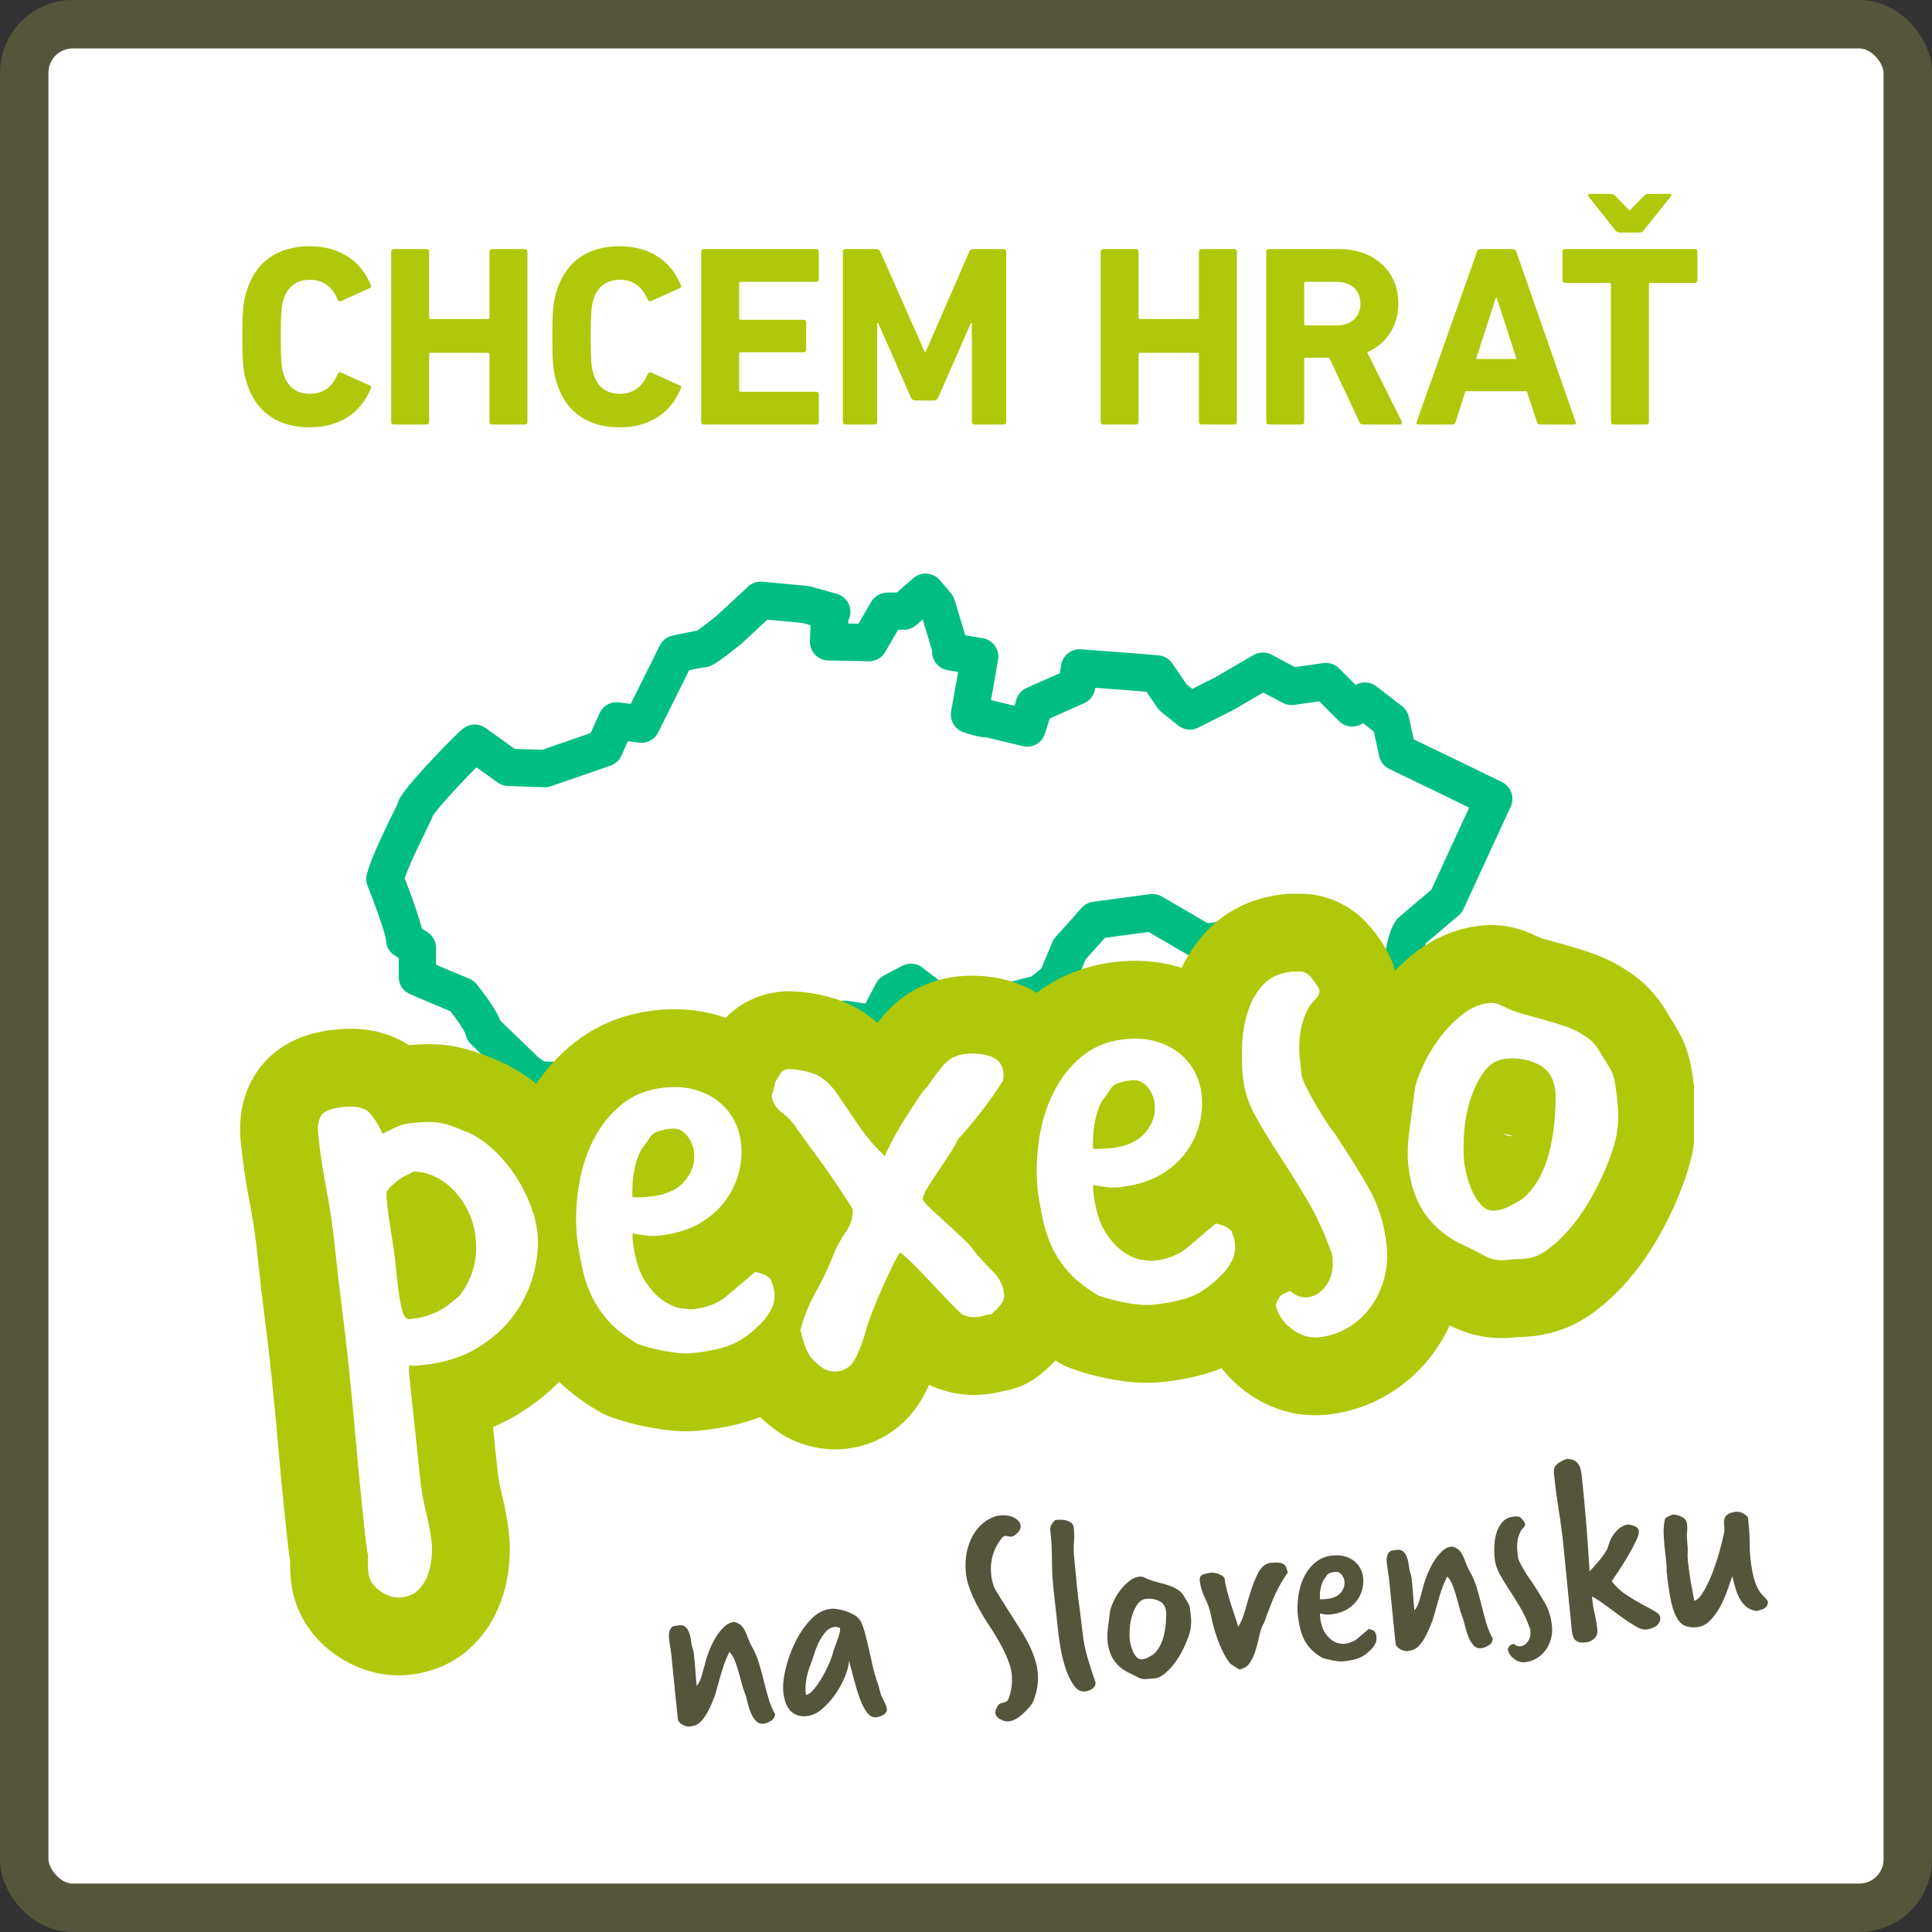
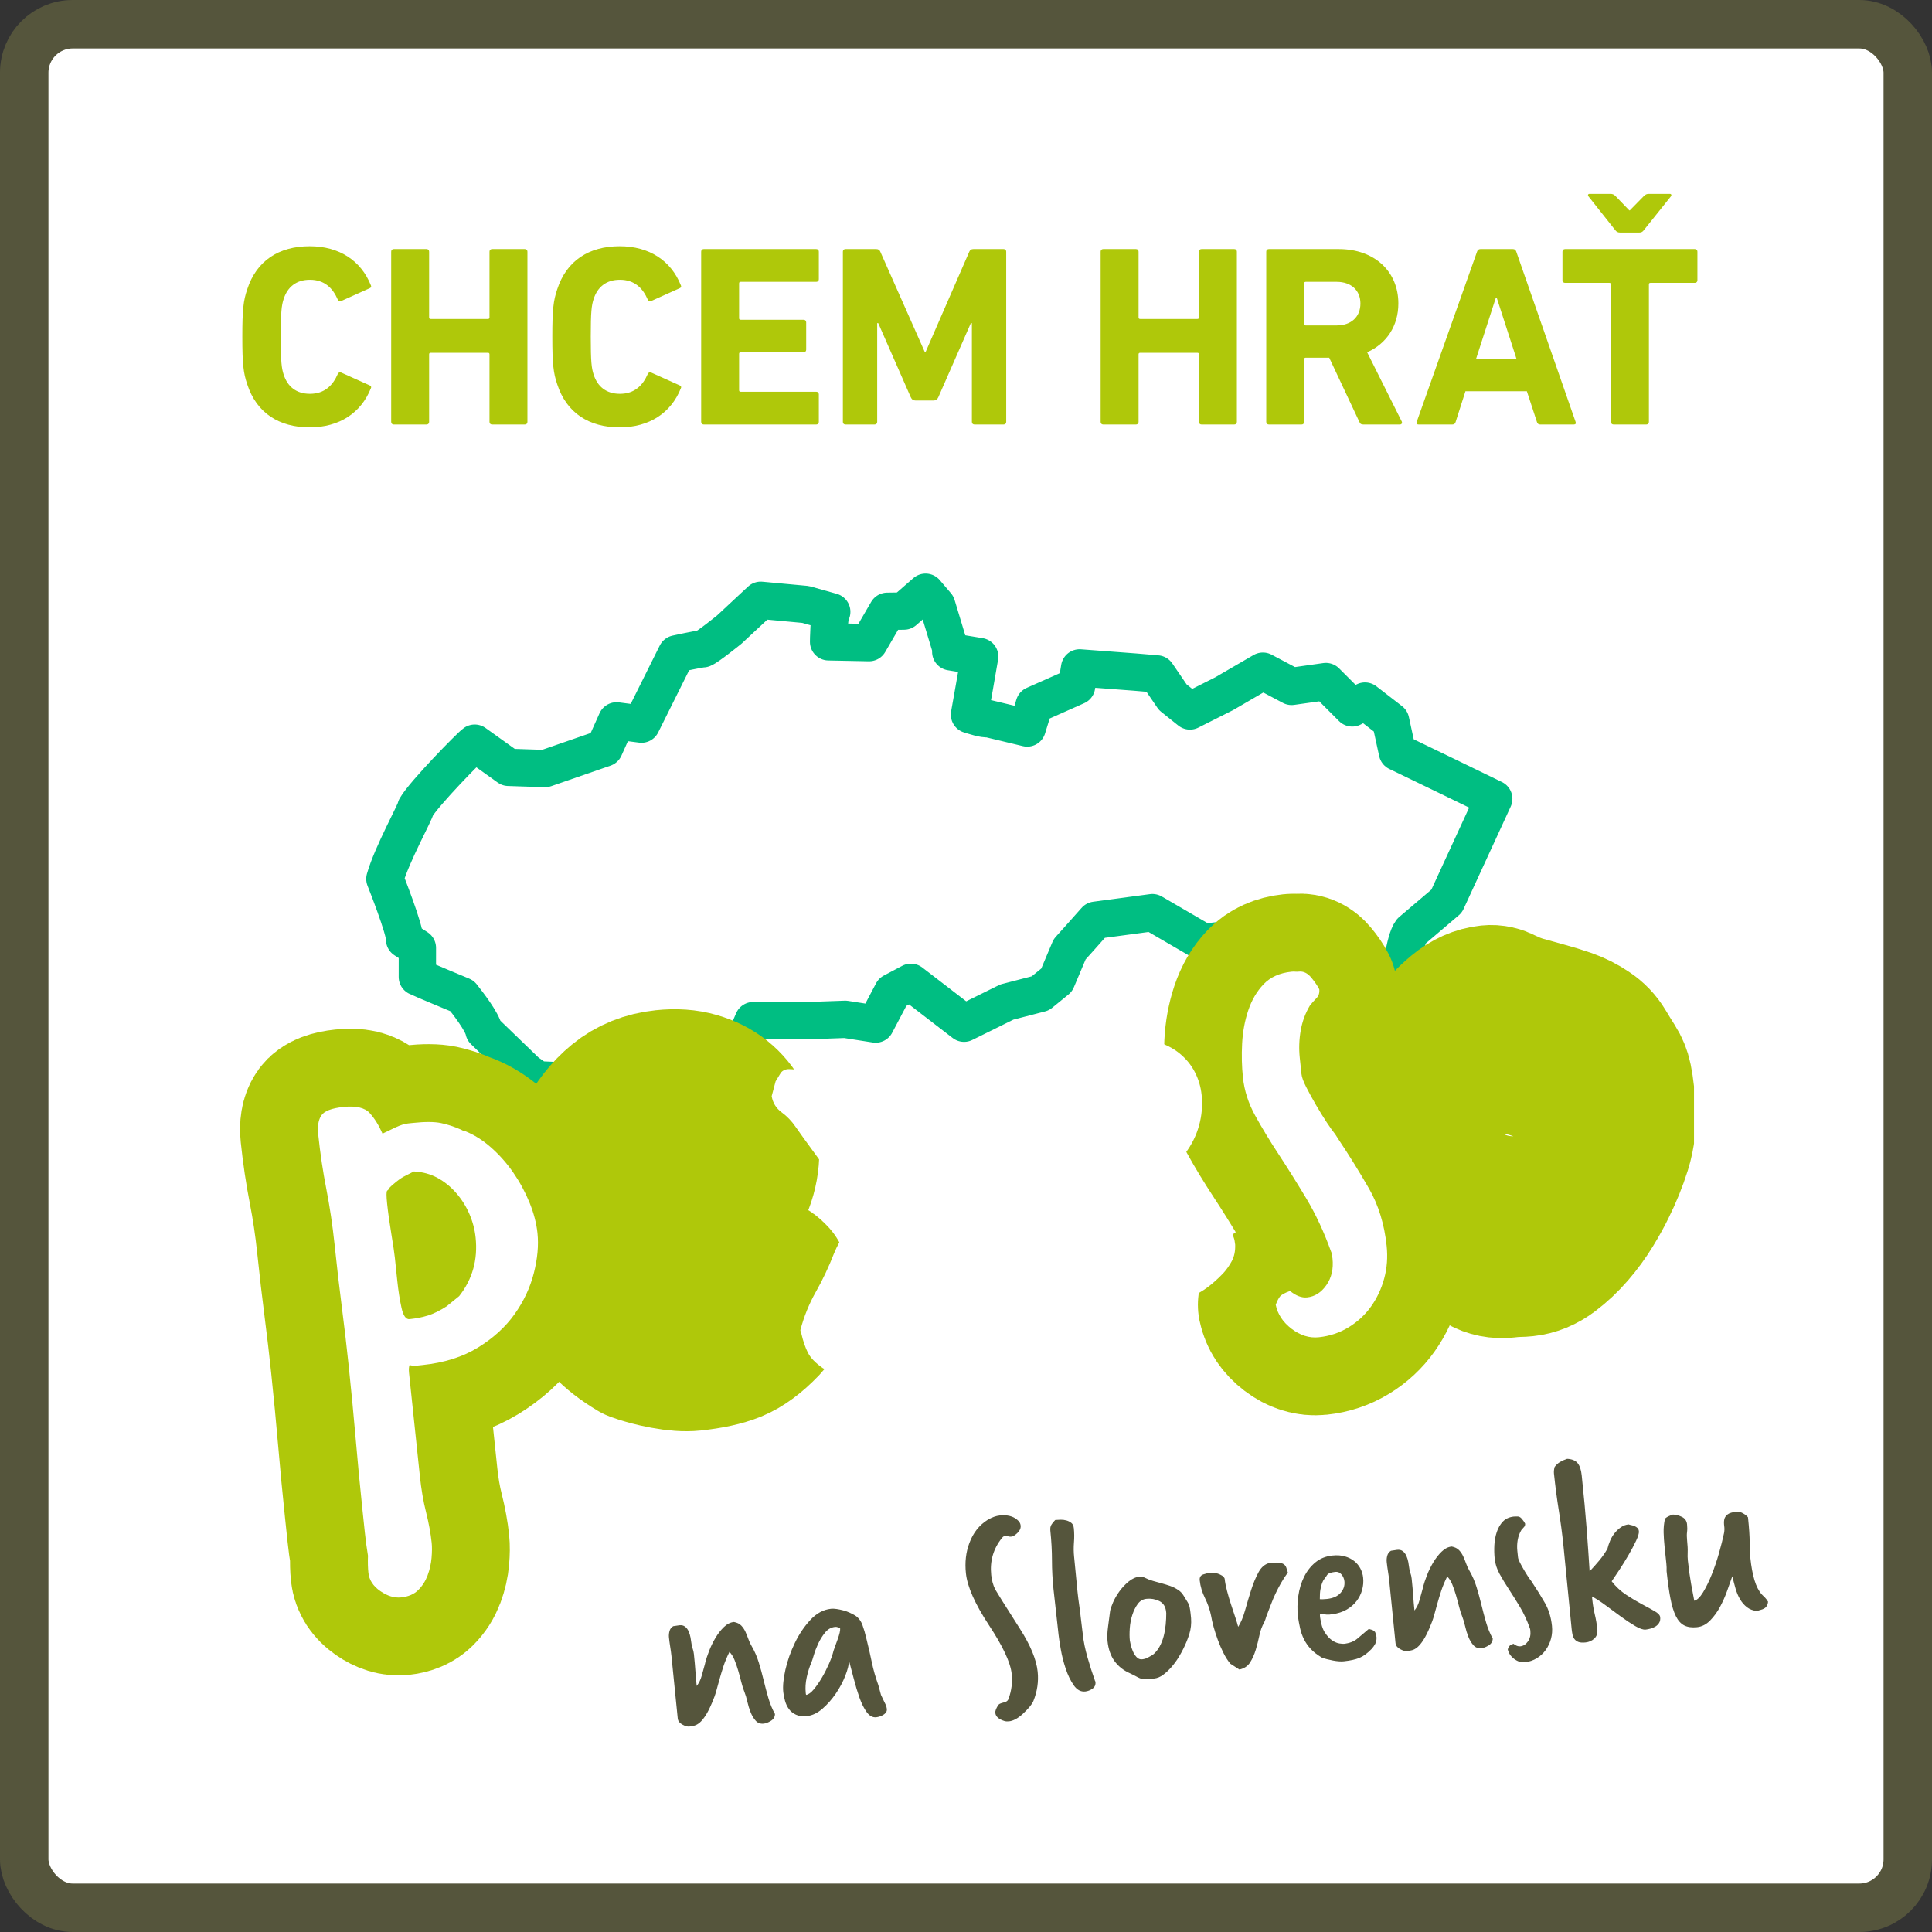
<svg xmlns="http://www.w3.org/2000/svg" id="Vrstva_1" viewBox="0 0 478.547 478.547">
  <rect x="0" y="0" width="478.547" height="478.547" fill="#333333" stroke="none" />
  <defs>
    <style>.cls-1,.cls-2,.cls-3,.cls-4{fill:none;}.cls-2{stroke:#afc80a;stroke-width:38.562px;}.cls-2,.cls-4{stroke-linejoin:round;}.cls-3{stroke:#55553c;stroke-width:12px;}.cls-5{fill:#afc80a;}.cls-6{fill:#fff;}.cls-4{stroke:#00be82;stroke-linecap:round;stroke-width:9.245px;}.cls-7{fill:#55553c;}.cls-8{clip-path:url(#clippath);}</style>
    <clipPath id="clippath">
      <rect class="cls-1" x="58.948" y="141.296" width="360.65" height="274.601" />
    </clipPath>
  </defs>
  <rect class="cls-6" x="6" y="6" width="466.547" height="466.547" rx="12" ry="12" />
  <rect class="cls-3" x="6" y="6" width="466.547" height="466.547" rx="12" ry="12" />
  <path class="cls-5" d="M407.786,105.152c.383,0,.639-.256.639-.639v-34.065c0-.255.128-.383.384-.383h10.992c.384,0,.639-.256.639-.639v-7.094c0-.384-.255-.639-.639-.639h-32.147c-.384,0-.639.255-.639.639v7.094c0,.383.255.639.639.639h10.993c.255,0,.383.128.383.383v34.065c0,.383.256.639.639.639h8.117ZM406.06,57.602c.512,0,.831-.191,1.151-.639l6.647-8.308c.255-.32.127-.639-.256-.639h-5.113c-.639,0-.895.127-1.406.639l-3.387,3.451h-.128l-3.324-3.451c-.511-.512-.766-.639-1.406-.639h-5.113c-.383,0-.511.319-.255.639l6.583,8.308c.319.448.703.639,1.214.639h4.793ZM365.605,88.919l4.921-15.211h.192l4.921,15.211h-10.034ZM350.905,104.513c-.128.383,0,.639.448.639h8.372c.447,0,.703-.192.831-.639l2.428-7.605h15.211l2.493,7.605c.128.447.383.639.831.639h8.308c.447,0,.575-.256.447-.639l-14.699-42.181c-.128-.384-.384-.639-.831-.639h-8.053c-.447,0-.703.255-.831.639l-14.955,42.181ZM331.093,80.61h-7.669c-.256,0-.383-.128-.383-.383v-10.034c0-.256.127-.384.383-.384h7.669c3.579,0,5.88,2.109,5.88,5.369,0,3.323-2.301,5.432-5.88,5.432M346.751,105.152c.448,0,.64-.383.448-.767l-8.564-17.128c4.793-2.109,7.733-6.519,7.733-12.079,0-7.925-5.88-13.485-14.764-13.485h-17.319c-.384,0-.64.255-.64.639v42.181c0,.383.256.639.64.639h8.116c.384,0,.64-.256.64-.639v-15.53c0-.256.127-.384.383-.384h5.816l7.477,15.914c.192.447.384.639.959.639h9.075ZM272.622,104.513c0,.383.255.639.639.639h8.116c.384,0,.64-.256.64-.639v-16.745c0-.255.127-.383.383-.383h14.188c.256,0,.384.128.384.383v16.745c0,.383.255.639.639.639h8.117c.383,0,.639-.256.639-.639v-42.181c0-.384-.256-.639-.639-.639h-8.117c-.384,0-.639.255-.639.639v16.297c0,.256-.128.383-.384.383h-14.188c-.256,0-.383-.127-.383-.383v-16.297c0-.384-.256-.639-.64-.639h-8.116c-.384,0-.639.255-.639.639v42.181ZM208.776,104.513c0,.383.256.639.639.639h7.222c.383,0,.639-.256.639-.639v-24.478h.256l8.053,18.343c.255.575.639.83,1.214.83h4.41c.575,0,.958-.255,1.214-.83l8.053-18.343h.255v24.478c0,.383.256.639.64.639h7.222c.383,0,.639-.256.639-.639v-42.181c0-.384-.256-.639-.639-.639h-7.478c-.511,0-.831.191-1.023.639l-10.801,24.797h-.255l-10.993-24.797c-.192-.448-.511-.639-1.023-.639h-7.605c-.383,0-.639.255-.639.639v42.181ZM173.677,104.513c0,.383.255.639.639.639h27.865c.384,0,.639-.256.639-.639v-6.838c0-.384-.255-.64-.639-.64h-18.726c-.256,0-.383-.127-.383-.383v-9.012c0-.255.127-.383.383-.383h15.594c.384,0,.64-.256.64-.639v-6.775c0-.383-.256-.639-.64-.639h-15.594c-.256,0-.383-.128-.383-.383v-8.628c0-.256.127-.384.383-.384h18.726c.384,0,.639-.255.639-.639v-6.838c0-.384-.255-.639-.639-.639h-27.865c-.384,0-.639.255-.639.639v42.181ZM138.021,95.182c2.301,7.094,7.861,10.673,15.466,10.673,7.35,0,12.719-3.579,15.147-9.65.192-.32.064-.64-.319-.767l-6.967-3.132c-.383-.192-.703-.064-.894.32-1.215,2.812-3.26,4.921-6.903,4.921-3.387,0-5.56-1.79-6.519-4.794-.511-1.597-.703-3.131-.703-9.331,0-6.199.192-7.733.703-9.331.959-3.004,3.132-4.793,6.519-4.793,3.643,0,5.688,2.109,6.903,4.921.191.384.511.511.894.32l6.967-3.132c.383-.128.511-.447.319-.767-2.428-6.071-7.797-9.65-15.147-9.65-7.605,0-13.165,3.579-15.466,10.673-.959,2.812-1.214,5.049-1.214,11.759,0,6.711.255,8.948,1.214,11.76M96.895,104.513c0,.383.255.639.639.639h8.117c.383,0,.639-.256.639-.639v-16.745c0-.255.128-.383.383-.383h14.189c.255,0,.383.128.383.383v16.745c0,.383.256.639.639.639h8.117c.383,0,.639-.256.639-.639v-42.181c0-.384-.256-.639-.639-.639h-8.117c-.383,0-.639.255-.639.639v16.297c0,.256-.128.383-.383.383h-14.189c-.255,0-.383-.127-.383-.383v-16.297c0-.384-.256-.639-.639-.639h-8.117c-.384,0-.639.255-.639.639v42.181ZM61.239,95.182c2.301,7.094,7.861,10.673,15.467,10.673,7.349,0,12.718-3.579,15.146-9.65.192-.32.064-.64-.319-.767l-6.966-3.132c-.384-.192-.703-.064-.895.32-1.214,2.812-3.26,4.921-6.903,4.921-3.387,0-5.56-1.79-6.519-4.794-.511-1.597-.703-3.131-.703-9.331,0-6.199.192-7.733.703-9.331.959-3.004,3.132-4.793,6.519-4.793,3.643,0,5.689,2.109,6.903,4.921.192.384.511.511.895.32l6.966-3.132c.383-.128.511-.447.319-.767-2.428-6.071-7.797-9.65-15.146-9.65-7.606,0-13.166,3.579-15.467,10.673-.959,2.812-1.214,5.049-1.214,11.759,0,6.711.255,8.948,1.214,11.76" />
  <g class="cls-8">
    <path class="cls-6" d="M369.989,195.164s-22.513-10.947-23.858-11.558l-1.681-7.736-6.352-4.915-3.155,1.693-6.526-6.527-8.493,1.2-7.112-3.769-9.614,5.589-8.457,4.262-4.243-3.394-3.946-5.776-5.396-.458-13.741-1.036-.747,4.518-10.496,4.66c-.414,1.425-1.288,4.291-1.739,5.706l-9.672-2.322c-.927.219-3.725-.725-4.622-.993,0,0,2.407-13.48,2.524-14.374l-7.165-1.183c.001-.013-3.479-11.515-3.479-11.515l-2.76-3.244-5.346,4.669-4.136.056c-.504.834-4.513,7.76-4.513,7.76l-10.025-.199s.055-6.696.78-7.43l-6.468-1.822-11.127-1.034-7.782,7.249s-5.345,4.337-6.524,4.763v.001c-.824-.007-6.562,1.255-6.562,1.255l-8.669,17.407-6.17-.801-3.011,6.72-14.698,5.087s-9.052-.298-9.053-.298l-8.371-5.991c-1.045.711-12.529,12.414-14.571,15.965-.048.975-5.942,11.507-7.678,17.655,0,0,5.101,12.793,4.883,15.041l3.166,2.044-.007,7.195c.888.467,11.075,4.69,11.075,4.69,1.408,1.789,5.019,6.397,5.427,8.65l10.529,10.175,2.777,1.973s12.253.496,13.518.66c-.001,0,11.448,3.258,11.448,3.258l8.172-.835,6.911.962,11.962-2.859-3.112-4.623c.119-1.1,4.49-11.227,4.49-11.227l14.132-.014,8.665-.309,7.525,1.174s4.138-7.845,4.179-7.928l4.558-2.411,13.158,10.129,10.596-5.246,8.295-2.144,4.044-3.297,3.216-7.621s5.822-6.469,6.417-7.191l14.087-1.888,12.69,7.384,8.719-1.031,1.416-2.703,8.917,1.704,4.466,3.489,3.904,11.206,5.014,2.105s7.686-2.697,9.74-3.268l4.466,1.506,1.785-1.99c.381-2.848,1.248-11.444,2.985-13.779l8.77-7.466,11.671-25.355Z" />
    <path class="cls-4" d="M369.989,197.861s-22.513-10.947-23.858-11.558l-1.681-7.736-6.352-4.915-3.155,1.693-6.526-6.527-8.493,1.2-7.112-3.769-9.614,5.589-8.457,4.262-4.243-3.394-3.946-5.776-5.396-.458-13.741-1.036-.747,4.518-10.496,4.66c-.414,1.425-1.288,4.291-1.739,5.706l-9.672-2.322c-.927.219-3.725-.725-4.622-.993,0,0,2.407-13.48,2.524-14.374l-7.165-1.183c.001-.013-3.479-11.515-3.479-11.515l-2.76-3.244-5.346,4.669-4.136.056c-.504.834-4.513,7.76-4.513,7.76l-10.025-.199s.055-6.696.78-7.43l-6.468-1.822-11.127-1.034-7.782,7.249s-5.345,4.338-6.524,4.763v.001c-.824-.007-6.562,1.255-6.562,1.255l-8.669,17.407-6.17-.801-3.011,6.72-14.698,5.087s-9.052-.298-9.053-.298l-8.371-5.991c-1.045.711-12.529,12.414-14.571,15.965-.048.975-5.942,11.507-7.678,17.655,0,0,5.101,12.793,4.883,15.041l3.166,2.044-.007,7.195c.888.467,11.075,4.69,11.075,4.69,1.408,1.789,5.019,6.397,5.427,8.65l10.529,10.175,2.777,1.973s12.253.496,13.518.66c-.001,0,11.448,3.258,11.448,3.258l8.172-.835,6.911.962,11.962-2.859-3.112-4.623c.119-1.1,4.49-11.227,4.49-11.227l14.132-.014,8.665-.309,7.525,1.174s4.138-7.845,4.179-7.928l4.558-2.411,13.158,10.129,10.596-5.245,8.295-2.145,4.044-3.297,3.216-7.621s5.822-6.469,6.417-7.191l14.087-1.888,12.69,7.384,8.719-1.031,1.416-2.703,8.917,1.704,4.466,3.489,3.904,11.206,5.014,2.105s7.686-2.697,9.74-3.268l4.466,1.506,1.785-1.99c.381-2.848,1.248-11.444,2.985-13.779l8.77-7.466,11.671-25.355Z" />
    <path class="cls-2" d="M104.005,365.663c.341,3.243.849,6.214,1.531,8.915.678,2.699,1.144,5.224,1.39,7.572.106,1.007.092,2.252-.032,3.735-.128,1.482-.455,2.932-.986,4.345-.53,1.413-1.308,2.624-2.332,3.638-1.025,1.011-2.433,1.613-4.22,1.8-1.679.177-3.403-.349-5.17-1.577-1.77-1.229-2.747-2.737-2.936-4.526-.059-.561-.099-1.206-.12-1.938-.02-.735-.016-1.499.016-2.292-.314-1.891-.569-3.786-.768-5.687-.201-1.903-.401-3.803-.6-5.704-.612-5.818-1.171-11.667-1.674-17.55-.508-5.885-1.094-12.015-1.765-18.39-.493-4.698-1.047-9.416-1.657-14.16-.613-4.741-1.217-9.966-1.816-15.67-.495-4.698-1.17-9.234-2.025-13.613-.858-4.376-1.531-8.915-2.025-13.612-.211-2.014.049-3.568.782-4.663.734-1.095,2.552-1.795,5.463-2.101,3.13-.328,5.304.18,6.521,1.52,1.214,1.344,2.27,3.043,3.165,5.096.858-.429,1.907-.935,3.148-1.518,1.238-.581,2.305-.921,3.201-1.015l1.174-.124c3.021-.318,5.339-.306,6.959.032,1.618.339,3.257.875,4.919,1.604l.538.283c.11-.012.198.007.26.057.062.052.149.069.26.057,2.242.896,4.393,2.252,6.451,4.072s3.887,3.89,5.487,6.209c1.601,2.32,2.933,4.78,3.999,7.382,1.065,2.603,1.728,5.136,1.986,7.595.317,3.021.013,6.333-.907,9.934-.923,3.604-2.518,6.995-4.783,10.173-2.269,3.18-5.288,5.928-9.057,8.245-3.771,2.321-8.341,3.761-13.71,4.324-.448.048-.952.101-1.51.159-.561.059-1.13.009-1.714-.159-.178.473-.219,1.126-.131,1.966.088.839.285,2.71.59,5.621l2.098,19.965ZM113.734,321.044c3.292-4.189,4.65-9.026,4.074-14.507-.211-2.013-.73-3.966-1.549-5.86-.821-1.891-1.907-3.616-3.258-5.17-1.35-1.555-2.898-2.804-4.635-3.754-1.74-.946-3.692-1.478-5.851-1.59l-2.091,1.068c-.648.295-1.416.801-2.302,1.514-.886.716-1.429,1.197-1.629,1.444-.101.124-.173.245-.216.361-.046.119-.173.247-.385.38-.201.249-.2,1.322,0,3.223.223,2.126.569,4.606,1.037,7.44.467,2.834.759,4.813.876,5.93l.6,5.704c.258,2.462.604,4.687,1.042,6.676.434,1.99,1.099,2.938,1.995,2.844,1.677-.176,3.199-.477,4.57-.904,1.367-.425,2.899-1.18,4.596-2.264l3.126-2.535Z" />
    <path class="cls-2" d="M142.974,307.115c-.435-4.138-.343-8.362.279-12.667.621-4.307,1.82-8.249,3.592-11.828,1.771-3.579,4.115-6.566,7.031-8.966,2.913-2.398,6.44-3.816,10.579-4.251,2.907-.305,5.501-.124,7.776.541,2.275.666,4.214,1.65,5.823,2.949,1.605,1.302,2.87,2.838,3.793,4.607.918,1.768,1.486,3.66,1.698,5.673.271,2.575.055,5.112-.642,7.616-.698,2.507-1.843,4.803-3.432,6.891-1.59,2.093-3.638,3.861-6.142,5.311-2.506,1.45-5.428,2.41-8.773,2.873-1.443.266-2.736.346-3.877.238-1.143-.105-2.466-.306-3.964-.601-.054.573-.059,1.053-.018,1.443.041.394.073.7.097.923.545,4.129,1.557,7.301,3.037,9.52,1.476,2.22,3.003,3.84,4.581,4.862,1.575,1.022,3.054,1.631,4.432,1.825,1.377.194,2.29.267,2.739.221,3.465-.365,6.264-1.448,8.391-3.258,2.129-1.806,4.492-3.806,7.09-6.004.581.168,1.223.355,1.924.562.7.21,1.371.678,2.013,1.4.181.659.35,1.179.503,1.559.152.381.271.962.353,1.743.053,1.58-.229,2.938-.843,4.076-.618,1.14-1.331,2.149-2.143,3.024-2.651,2.768-5.194,4.642-7.635,5.637-2.44.991-5.673,1.699-9.7,2.122-1.791.188-4.041.028-6.75-.478-2.713-.508-5.011-1.113-6.893-1.82-2.895-1.731-5.205-3.524-6.927-5.379-1.721-1.855-3.119-3.855-4.193-6.005-1.074-2.148-1.879-4.41-2.409-6.787-.534-2.375-.998-4.899-1.39-7.572ZM156.619,296.52c.458.066,1.166.077,2.124.032.955-.043,1.712-.096,2.273-.154,3.802-.4,6.638-1.658,8.509-3.779,1.868-2.117,2.663-4.52,2.381-7.205-.165-1.565-.766-2.973-1.801-4.221-1.038-1.248-2.338-1.791-3.903-1.626-1.119.117-2.197.345-3.236.679-1.04.338-1.792.982-2.256,1.935-.389.607-.835,1.219-1.335,1.836-.501.62-.949,1.457-1.346,2.516-.398,1.06-.743,2.369-1.029,3.925-.291,1.557-.417,3.58-.381,6.062Z" />
-     <path class="cls-2" d="M192.113,267.854c.387-.606.774-1.24,1.157-1.903.381-.66,1.019-1.04,1.916-1.134,2.037.014,4.08.363,6.133,1.052,2.05.69,3.933,2.189,5.646,4.495,1.465,2.11,2.669,3.876,3.611,5.303.941,1.429,1.842,2.749,2.707,3.956.861,1.211,1.742,2.335,2.643,3.37.898,1.038,1.979,2.167,3.24,3.391.352-.94,1.027-2.339,2.018-4.197.993-1.858,2.072-3.696,3.238-5.515,1.166-1.82,2.237-3.458,3.216-4.918.975-1.46,1.628-2.263,1.952-2.411,1.166-1.819,2.475-3.594,3.934-5.333,1.456-1.735,3.36-2.728,5.71-2.975,2.123-.223,4.155-.012,6.087.633,1.935.645,3.007,1.973,3.219,3.987.07.671.028,1.354-.124,2.049-1.742,2.786-3.613,5.442-5.609,7.968-1.998,2.53-3.857,4.732-5.581,6.609-.456,1.066-1.171,2.328-2.147,3.788-.978,1.46-1.957,2.92-2.933,4.379-.978,1.461-1.826,2.795-2.548,4-.721,1.207-1.052,2.09-.993,2.65.035.335.647,1.063,1.84,2.181,1.192,1.121,2.539,2.362,4.04,3.731,1.501,1.369,2.941,2.718,4.326,4.041,1.382,1.326,2.284,2.362,2.702,3.109,1.418,1.661,2.916,3.285,4.498,4.87,1.58,1.589,2.482,3.445,2.706,5.569.094.896-.211,1.776-.91,2.641-.701.866-1.469,1.622-2.305,2.277-.671.07-1.252.187-1.745.353-.491.163-1.017.276-1.576.335-.561.058-1.125.06-1.695.008-.573-.054-1.274-.264-2.101-.627-.742-.601-1.875-1.695-3.401-3.29-1.524-1.592-3.083-3.238-4.674-4.937-1.594-1.698-3.115-3.262-4.564-4.695-1.453-1.428-2.414-2.231-2.883-2.41-.865,1.447-1.714,3.064-2.544,4.847-.831,1.784-1.635,3.565-2.408,5.343-.775,1.777-1.472,3.491-2.089,5.138-.619,1.65-1.094,3.054-1.422,4.221-.472,1.971-1.244,4.059-2.31,6.265-1.069,2.204-2.61,3.413-4.623,3.624-1.233.13-2.449-.141-3.648-.804-1.83-1.278-3.067-2.562-3.712-3.85-.644-1.29-1.173-2.819-1.584-4.584-.024-.225-.07-.39-.137-.494-.07-.107-.114-.272-.138-.495.89-3.372,2.169-6.531,3.839-9.479,1.668-2.944,3.174-6.128,4.51-9.55.718-1.771,1.69-3.54,2.919-5.311,1.227-1.766,1.791-3.665,1.692-5.691-1.491-2.329-2.804-4.341-3.942-6.031-1.139-1.688-2.239-3.269-3.297-4.743-1.061-1.471-2.151-2.967-3.271-4.49-1.121-1.52-2.348-3.231-3.678-5.127-.936-1.37-2.077-2.552-3.425-3.541-1.349-.988-2.168-2.318-2.454-3.984l.972-3.664Z" />
-     <path class="cls-2" d="M257.064,295.124c-.435-4.137-.342-8.362.28-12.667.621-4.307,1.819-8.249,3.592-11.828,1.77-3.579,4.115-6.566,7.031-8.966,2.912-2.398,6.439-3.816,10.579-4.251,2.907-.305,5.5-.124,7.775.541,2.275.667,4.215,1.651,5.823,2.949,1.606,1.303,2.871,2.838,3.793,4.607.919,1.768,1.487,3.66,1.698,5.673.271,2.575.056,5.113-.641,7.616-.698,2.507-1.843,4.803-3.432,6.892-1.59,2.092-3.639,3.86-6.143,5.31-2.505,1.451-5.427,2.41-8.772,2.873-1.443.266-2.737.346-3.878.238-1.142-.105-2.465-.305-3.964-.601-.053.573-.058,1.053-.017,1.443.041.394.073.7.097.923.544,4.129,1.556,7.301,3.035,9.52,1.477,2.22,3.004,3.841,4.583,4.862,1.575,1.022,3.054,1.631,4.432,1.825,1.377.194,2.29.267,2.738.221,3.466-.364,6.265-1.448,8.392-3.258,2.128-1.806,4.492-3.806,7.089-6.003.582.167,1.224.354,1.925.561.7.21,1.37.677,2.013,1.4.181.659.35,1.179.503,1.559.152.382.271.963.352,1.744.054,1.579-.229,2.937-.842,4.075-.618,1.141-1.331,2.149-2.143,3.024-2.651,2.768-5.194,4.642-7.635,5.637-2.44.991-5.674,1.699-9.7,2.122-1.791.188-4.042.028-6.751-.478-2.712-.508-5.01-1.113-6.893-1.82-2.894-1.731-5.204-3.524-6.926-5.378-1.721-1.856-3.119-3.856-4.193-6.006-1.074-2.148-1.879-4.41-2.409-6.786-.534-2.376-.998-4.9-1.391-7.573ZM270.71,284.529c.457.066,1.166.077,2.123.032.955-.043,1.713-.096,2.274-.154,3.802-.4,6.637-1.658,8.509-3.779,1.868-2.117,2.662-4.52,2.38-7.205-.165-1.565-.765-2.973-1.8-4.221-1.038-1.248-2.338-1.79-3.904-1.626-1.119.117-2.197.346-3.236.68-1.039.337-1.791.981-2.255,1.934-.39.607-.835,1.219-1.335,1.836-.502.62-.949,1.457-1.346,2.516-.399,1.06-.743,2.369-1.03,3.926-.291,1.556-.416,3.579-.38,6.061Z" />
    <path class="cls-2" d="M331.533,282.207c2.683,4.017,5.202,8.078,7.558,12.183,2.352,4.107,3.813,8.844,4.377,14.213.294,2.798.093,5.478-.598,8.036-.693,2.56-1.776,4.878-3.255,6.959-1.477,2.076-3.332,3.798-5.563,5.164-2.232,1.365-4.689,2.189-7.374,2.471-2.349.247-4.601-.45-6.75-2.089-2.154-1.641-3.465-3.623-3.934-5.947.352-.945.703-1.631,1.056-2.062.349-.436,1.179-.889,2.486-1.366,1.483,1.202,2.895,1.732,4.237,1.591,1.902-.2,3.491-1.215,4.77-3.044,1.276-1.832,1.783-4.032,1.512-6.607-.094-.893-.211-1.446-.345-1.66-1.76-4.903-3.806-9.296-6.135-13.181-2.332-3.881-4.607-7.515-6.828-10.901-2.222-3.386-4.172-6.601-5.849-9.649-1.678-3.046-2.687-6.19-3.028-9.436-.282-2.684-.35-5.476-.202-8.375.146-2.9.651-5.638,1.511-8.216.86-2.577,2.131-4.747,3.812-6.508,1.681-1.759,3.974-2.792,6.884-3.098.335-.036.644-.04.931-.014.284.029.597.022.932-.013,1.116-.117,2.131.37,3.038,1.462.904,1.092,1.574,2.069,2.004,2.928.094.896-.142,1.627-.703,2.194-.562.568-1.095,1.162-1.594,1.779-1.154,1.932-1.925,4.019-2.31,6.265-.387,2.246-.461,4.488-.226,6.725l.423,4.026c.082.784.478,1.874,1.191,3.267.712,1.396,1.515,2.869,2.415,4.412.897,1.546,1.782,2.98,2.657,4.301.873,1.323,1.569,2.295,2.088,2.918l.812,1.272Z" />
    <path class="cls-2" d="M373.013,312.114c-1.903.2-3.664-.152-5.285-1.056-1.621-.903-3.325-1.771-5.107-2.601-3.915-1.736-7.061-4.233-9.439-7.49-2.378-3.254-3.832-7.4-4.361-12.434-.258-2.459-.148-5.439.333-8.941.48-3.499.904-6.737,1.269-9.717.206-1.265.808-3.054,1.81-5.365,1.001-2.31,2.317-4.595,3.945-6.86,1.628-2.263,3.534-4.3,5.718-6.115,2.184-1.812,4.506-2.849,6.968-3.107,1.007-.106,2.049.124,3.125.689,1.672.842,3.382,1.511,5.131,2.005,1.749.495,3.523.987,5.328,1.476,1.804.489,3.587,1.039,5.348,1.644,1.76.607,3.431,1.45,5.015,2.526,1.336.877,2.417,2.01,3.24,3.391.825,1.385,1.643,2.712,2.455,3.983.676,1.061,1.131,2.171,1.367,3.334.234,1.163.418,2.36.547,3.59l.335,3.187c.253,3.481-.11,6.771-1.084,9.869-.974,3.1-2.211,6.142-3.704,9.125-.744,1.549-1.742,3.35-2.995,5.404-1.255,2.056-2.69,4.015-4.301,5.88-1.615,1.866-3.34,3.489-5.172,4.869-1.835,1.381-3.757,2.177-5.771,2.388-.561.059-1.151.092-1.77.102-.621.006-1.267.048-1.938.118l-1.007.106ZM385.241,270.286c-.34-3.243-1.762-5.468-4.264-6.676-2.502-1.205-5.153-1.664-7.947-1.37-2.239.235-4.048,1.303-5.431,3.199-1.386,1.901-2.505,4.166-3.357,6.799-.855,2.635-1.383,5.405-1.586,8.31-.204,2.905-.194,5.422.029,7.546.046.447.225,1.333.534,2.658.308,1.325.763,2.692,1.365,4.097.597,1.408,1.378,2.628,2.335,3.656.955,1.032,2.104,1.475,3.446,1.334,1.231-.129,2.329-.441,3.295-.94.966-.496,2.031-1.087,3.205-1.778,1.67-1.305,3.08-2.98,4.222-5.024,1.143-2.042,2.016-4.225,2.619-6.552.605-2.325,1.028-4.745,1.272-7.259.247-2.511.361-4.898.351-7.161l-.088-.839Z" />
    <path class="cls-6" d="M104.005,365.663c.341,3.243.849,6.214,1.531,8.915.678,2.699,1.144,5.224,1.39,7.572.106,1.007.092,2.252-.032,3.735-.128,1.482-.455,2.932-.986,4.345-.53,1.413-1.308,2.624-2.332,3.638-1.025,1.011-2.433,1.613-4.22,1.8-1.679.177-3.403-.349-5.17-1.577-1.77-1.229-2.747-2.737-2.936-4.526-.059-.561-.099-1.206-.12-1.938-.02-.735-.016-1.499.016-2.292-.314-1.891-.569-3.786-.768-5.687-.201-1.903-.401-3.803-.6-5.704-.612-5.818-1.171-11.667-1.674-17.55-.508-5.885-1.094-12.015-1.765-18.39-.493-4.698-1.047-9.416-1.657-14.16-.613-4.741-1.217-9.966-1.816-15.67-.495-4.698-1.17-9.234-2.025-13.613-.858-4.376-1.531-8.915-2.025-13.612-.211-2.014.049-3.568.782-4.663.734-1.095,2.552-1.795,5.463-2.101,3.13-.328,5.304.18,6.521,1.52,1.214,1.344,2.27,3.043,3.165,5.096.858-.429,1.907-.935,3.148-1.518,1.238-.581,2.305-.921,3.201-1.015l1.174-.124c3.021-.318,5.339-.306,6.959.032,1.618.339,3.257.875,4.919,1.604l.538.283c.11-.012.198.007.26.057.062.052.149.069.26.057,2.242.896,4.393,2.252,6.451,4.072s3.887,3.89,5.487,6.209c1.601,2.32,2.933,4.78,3.999,7.382,1.065,2.603,1.728,5.136,1.986,7.595.317,3.021.013,6.333-.907,9.934-.923,3.604-2.518,6.995-4.783,10.173-2.269,3.18-5.288,5.928-9.057,8.245-3.771,2.321-8.341,3.761-13.71,4.324-.448.048-.952.101-1.51.159-.561.059-1.13.009-1.714-.159-.178.473-.219,1.126-.131,1.966.088.839.285,2.71.59,5.621l2.098,19.965ZM113.734,321.044c3.292-4.189,4.65-9.026,4.074-14.507-.211-2.013-.73-3.966-1.549-5.86-.821-1.891-1.907-3.616-3.258-5.17-1.35-1.555-2.898-2.804-4.635-3.754-1.74-.946-3.692-1.478-5.851-1.59l-2.091,1.068c-.648.295-1.416.801-2.302,1.514-.886.716-1.429,1.197-1.629,1.444-.101.124-.173.245-.216.361-.046.119-.173.247-.385.38-.201.249-.2,1.322,0,3.223.223,2.126.569,4.606,1.037,7.44.467,2.834.759,4.813.876,5.93l.6,5.704c.258,2.462.604,4.687,1.042,6.676.434,1.99,1.099,2.938,1.995,2.844,1.677-.176,3.199-.477,4.57-.904,1.367-.425,2.899-1.18,4.596-2.264l3.126-2.535Z" />
-     <path class="cls-6" d="M142.974,307.115c-.435-4.138-.343-8.362.279-12.667.621-4.307,1.82-8.249,3.592-11.828,1.771-3.579,4.115-6.566,7.031-8.966,2.913-2.398,6.44-3.816,10.579-4.251,2.907-.305,5.501-.124,7.776.541,2.275.666,4.214,1.65,5.823,2.949,1.605,1.302,2.87,2.838,3.793,4.607.918,1.768,1.486,3.66,1.698,5.673.271,2.575.055,5.112-.642,7.616-.698,2.507-1.843,4.803-3.432,6.891-1.59,2.093-3.638,3.861-6.142,5.311-2.506,1.45-5.428,2.41-8.773,2.873-1.443.266-2.736.346-3.877.238-1.143-.105-2.466-.306-3.964-.601-.054.573-.059,1.053-.018,1.443.041.394.073.7.097.923.545,4.129,1.557,7.301,3.037,9.52,1.476,2.22,3.003,3.84,4.581,4.862,1.575,1.022,3.054,1.631,4.432,1.825,1.377.194,2.29.267,2.739.221,3.465-.365,6.264-1.448,8.391-3.258,2.129-1.806,4.492-3.806,7.09-6.004.581.168,1.223.355,1.924.562.7.21,1.371.678,2.013,1.4.181.659.35,1.179.503,1.559.152.381.271.962.353,1.743.053,1.58-.229,2.938-.843,4.076-.618,1.14-1.331,2.149-2.143,3.024-2.651,2.768-5.194,4.642-7.635,5.637-2.44.991-5.673,1.699-9.7,2.122-1.791.188-4.041.028-6.75-.478-2.713-.508-5.011-1.113-6.893-1.82-2.895-1.731-5.205-3.524-6.927-5.379-1.721-1.855-3.119-3.855-4.193-6.005-1.074-2.148-1.879-4.41-2.409-6.787-.534-2.375-.998-4.899-1.39-7.572M156.619,296.52c.458.066,1.166.077,2.124.032.955-.043,1.712-.096,2.273-.154,3.802-.4,6.638-1.658,8.509-3.779,1.868-2.117,2.663-4.52,2.381-7.205-.165-1.565-.766-2.973-1.801-4.221-1.038-1.248-2.338-1.791-3.903-1.626-1.119.117-2.197.345-3.236.679-1.04.338-1.792.982-2.256,1.935-.389.607-.835,1.219-1.335,1.836-.501.62-.949,1.457-1.346,2.516-.398,1.06-.743,2.369-1.029,3.925-.291,1.557-.417,3.58-.381,6.062" />
    <path class="cls-6" d="M192.113,267.854c.387-.606.774-1.24,1.157-1.903.381-.66,1.019-1.04,1.916-1.134,2.037.014,4.08.363,6.133,1.052,2.05.69,3.933,2.189,5.646,4.495,1.465,2.11,2.669,3.876,3.611,5.303.941,1.429,1.842,2.749,2.707,3.956.861,1.211,1.742,2.335,2.643,3.37.898,1.038,1.979,2.167,3.24,3.391.352-.94,1.027-2.339,2.018-4.197.993-1.858,2.072-3.696,3.238-5.515,1.166-1.82,2.237-3.458,3.216-4.918.975-1.46,1.628-2.263,1.952-2.411,1.166-1.819,2.475-3.594,3.934-5.333,1.456-1.735,3.36-2.728,5.71-2.975,2.123-.223,4.155-.012,6.087.633,1.935.645,3.007,1.973,3.219,3.987.07.671.028,1.354-.124,2.049-1.742,2.786-3.613,5.442-5.609,7.968-1.998,2.53-3.857,4.732-5.581,6.609-.456,1.066-1.171,2.328-2.147,3.788-.978,1.46-1.957,2.92-2.933,4.379-.978,1.461-1.826,2.795-2.548,4-.721,1.207-1.052,2.09-.993,2.65.035.335.647,1.063,1.84,2.181,1.192,1.121,2.539,2.362,4.04,3.731,1.501,1.369,2.941,2.718,4.326,4.041,1.382,1.326,2.284,2.362,2.702,3.109,1.418,1.661,2.916,3.285,4.498,4.87,1.58,1.589,2.482,3.445,2.706,5.569.094.896-.211,1.776-.91,2.641-.701.866-1.469,1.622-2.305,2.277-.671.07-1.252.187-1.745.353-.491.163-1.017.276-1.576.335-.561.058-1.125.06-1.695.008-.573-.054-1.274-.264-2.101-.627-.742-.601-1.875-1.695-3.401-3.29-1.524-1.592-3.083-3.238-4.674-4.937-1.594-1.698-3.115-3.262-4.564-4.695-1.453-1.428-2.414-2.231-2.883-2.41-.865,1.447-1.714,3.064-2.544,4.847-.831,1.784-1.635,3.565-2.408,5.343-.775,1.777-1.472,3.491-2.089,5.138-.619,1.65-1.094,3.054-1.422,4.221-.472,1.971-1.244,4.059-2.31,6.265-1.069,2.204-2.61,3.413-4.623,3.624-1.233.13-2.449-.141-3.648-.804-1.83-1.278-3.067-2.562-3.712-3.85-.644-1.29-1.173-2.819-1.584-4.584-.024-.225-.07-.39-.137-.494-.07-.107-.114-.272-.138-.495.89-3.372,2.169-6.531,3.839-9.479,1.668-2.944,3.174-6.128,4.51-9.55.718-1.771,1.69-3.54,2.919-5.311,1.227-1.766,1.791-3.665,1.692-5.691-1.491-2.329-2.804-4.341-3.942-6.031-1.139-1.688-2.239-3.269-3.297-4.743-1.061-1.471-2.151-2.967-3.271-4.49-1.121-1.52-2.348-3.231-3.678-5.127-.936-1.37-2.077-2.552-3.425-3.541-1.349-.988-2.168-2.318-2.454-3.984l.972-3.664Z" />
    <path class="cls-6" d="M257.064,295.124c-.435-4.137-.342-8.362.28-12.667.621-4.307,1.819-8.249,3.592-11.828,1.77-3.579,4.115-6.566,7.031-8.966,2.912-2.398,6.439-3.816,10.579-4.251,2.907-.305,5.5-.124,7.775.541,2.275.667,4.215,1.651,5.823,2.949,1.606,1.303,2.871,2.838,3.793,4.607.919,1.768,1.487,3.66,1.698,5.673.271,2.575.056,5.113-.641,7.616-.698,2.507-1.843,4.803-3.432,6.892-1.59,2.092-3.639,3.86-6.143,5.31-2.505,1.451-5.427,2.41-8.772,2.873-1.443.266-2.737.346-3.878.238-1.142-.105-2.465-.305-3.964-.601-.053.573-.058,1.053-.017,1.443.041.394.073.7.097.923.544,4.129,1.556,7.301,3.035,9.52,1.477,2.22,3.004,3.841,4.583,4.862,1.575,1.022,3.054,1.631,4.432,1.825,1.377.194,2.29.267,2.738.221,3.466-.364,6.265-1.448,8.392-3.258,2.128-1.806,4.492-3.806,7.089-6.003.582.167,1.224.354,1.925.561.7.21,1.37.677,2.013,1.4.181.659.35,1.179.503,1.559.152.382.271.963.352,1.744.054,1.579-.229,2.937-.842,4.075-.618,1.141-1.331,2.149-2.143,3.024-2.651,2.768-5.194,4.642-7.635,5.637-2.44.991-5.674,1.699-9.7,2.122-1.791.188-4.042.028-6.751-.478-2.712-.508-5.01-1.113-6.893-1.82-2.894-1.731-5.204-3.524-6.926-5.378-1.721-1.856-3.119-3.856-4.193-6.006-1.074-2.148-1.879-4.41-2.409-6.786-.534-2.376-.998-4.9-1.391-7.573M270.71,284.529c.457.066,1.166.077,2.123.032.955-.043,1.713-.096,2.274-.154,3.802-.4,6.637-1.658,8.509-3.779,1.868-2.117,2.662-4.52,2.38-7.205-.165-1.565-.765-2.973-1.8-4.221-1.038-1.248-2.338-1.79-3.904-1.626-1.119.117-2.197.346-3.236.68-1.039.337-1.791.981-2.255,1.934-.39.607-.835,1.219-1.335,1.836-.502.62-.949,1.457-1.346,2.516-.399,1.06-.743,2.369-1.03,3.926-.291,1.556-.416,3.579-.38,6.061" />
    <path class="cls-6" d="M331.533,282.207c2.683,4.017,5.202,8.078,7.558,12.183,2.352,4.107,3.813,8.844,4.377,14.213.294,2.798.093,5.478-.598,8.036-.693,2.56-1.776,4.878-3.255,6.959-1.477,2.076-3.332,3.798-5.563,5.164-2.232,1.365-4.689,2.189-7.374,2.471-2.349.247-4.601-.45-6.75-2.089-2.154-1.641-3.465-3.623-3.934-5.947.352-.945.703-1.631,1.056-2.062.349-.436,1.179-.889,2.486-1.366,1.483,1.202,2.895,1.732,4.237,1.591,1.902-.2,3.491-1.215,4.77-3.044,1.276-1.832,1.783-4.032,1.512-6.607-.094-.893-.211-1.446-.345-1.66-1.76-4.903-3.806-9.296-6.135-13.181-2.332-3.881-4.607-7.515-6.828-10.901-2.222-3.386-4.172-6.601-5.849-9.649-1.678-3.046-2.687-6.19-3.028-9.436-.282-2.684-.35-5.476-.202-8.375.146-2.9.651-5.638,1.511-8.216.86-2.577,2.131-4.747,3.812-6.508,1.681-1.759,3.974-2.792,6.884-3.098.335-.036.644-.04.931-.014.284.029.597.022.932-.013,1.116-.117,2.131.37,3.038,1.462.904,1.092,1.574,2.069,2.004,2.928.094.896-.142,1.627-.703,2.194-.562.568-1.095,1.162-1.594,1.779-1.154,1.932-1.925,4.019-2.31,6.265-.387,2.246-.461,4.488-.226,6.725l.423,4.026c.082.784.478,1.874,1.191,3.267.712,1.396,1.515,2.869,2.415,4.412.897,1.546,1.782,2.98,2.657,4.301.873,1.323,1.569,2.295,2.088,2.918l.812,1.272Z" />
-     <path class="cls-6" d="M373.013,312.114c-1.903.2-3.664-.152-5.285-1.056-1.621-.903-3.325-1.771-5.107-2.601-3.915-1.736-7.061-4.233-9.439-7.49-2.378-3.254-3.832-7.4-4.361-12.434-.258-2.459-.148-5.439.333-8.941.48-3.499.904-6.737,1.269-9.717.206-1.265.808-3.054,1.81-5.365,1.001-2.31,2.317-4.595,3.945-6.86,1.628-2.263,3.534-4.3,5.718-6.115,2.184-1.812,4.506-2.849,6.968-3.107,1.007-.106,2.049.124,3.125.689,1.672.842,3.382,1.511,5.131,2.005,1.749.495,3.523.987,5.328,1.476,1.804.489,3.587,1.039,5.348,1.644,1.76.607,3.431,1.45,5.015,2.526,1.336.877,2.417,2.01,3.24,3.391.825,1.385,1.643,2.712,2.455,3.983.676,1.061,1.131,2.171,1.367,3.334.234,1.163.418,2.36.547,3.59l.335,3.187c.253,3.481-.11,6.771-1.084,9.869-.974,3.1-2.211,6.142-3.704,9.125-.744,1.549-1.742,3.35-2.995,5.404-1.255,2.056-2.69,4.015-4.301,5.88-1.615,1.866-3.34,3.489-5.172,4.869-1.835,1.381-3.757,2.177-5.771,2.388-.561.059-1.151.092-1.77.102-.621.006-1.267.048-1.938.118l-1.007.106ZM385.241,270.286c-.34-3.243-1.762-5.468-4.264-6.676-2.502-1.205-5.153-1.664-7.947-1.37-2.239.235-4.048,1.303-5.431,3.199-1.386,1.901-2.505,4.166-3.357,6.799-.855,2.635-1.383,5.405-1.586,8.31-.204,2.905-.194,5.422.029,7.546.046.447.225,1.333.534,2.658.308,1.325.763,2.692,1.365,4.097.597,1.408,1.378,2.628,2.335,3.656.955,1.032,2.104,1.475,3.446,1.334,1.231-.129,2.329-.441,3.295-.94.966-.496,2.031-1.087,3.205-1.778,1.67-1.305,3.08-2.98,4.222-5.024,1.143-2.042,2.016-4.225,2.619-6.552.605-2.325,1.028-4.745,1.272-7.259.247-2.511.361-4.898.351-7.161l-.088-.839Z" />
  </g>
  <path class="cls-7" d="M412.55,385.412c.066.625.131,1.248.197,1.872.065.625.086,1.253.063,1.886.281,2.674.595,4.917.944,6.728.347,1.812.793,3.274,1.339,4.388.545,1.115,1.235,1.886,2.069,2.317.833.43,1.896.578,3.19.442,1.203-.126,2.282-.679,3.239-1.658.955-.979,1.773-2.101,2.451-3.367.678-1.265,1.253-2.553,1.723-3.865.471-1.311.844-2.364,1.121-3.16l.211-.563c.247,1.056.511,2.076.795,3.06.283.984.658,1.869,1.124,2.653.465.786,1.03,1.436,1.692,1.952.663.516,1.496.834,2.5.954.302-.122.607-.222.915-.299.307-.077.589-.186.845-.326.255-.139.471-.342.645-.608.175-.266.283-.627.326-1.082-.221-.383-.458-.706-.711-.973-.254-.266-.53-.541-.83-.826-.767-.865-1.376-2.052-1.827-3.559-.452-1.507-.79-3.331-1.015-5.47-.112-1.07-.169-2.358-.17-3.869-.001-1.509-.139-3.578-.416-6.209-.261-.332-.654-.651-1.182-.957-.528-.304-.97-.439-1.326-.401-.045.005-.091-.001-.137-.02-.048-.017-.094-.024-.138-.019-1.114.117-1.889.357-2.324.718-.435.361-.695.782-.779,1.264-.085.482-.086,1.013-.002,1.589.082.578.065,1.166-.052,1.763-.301,1.429-.714,3.072-1.239,4.929-.526,1.859-1.129,3.634-1.806,5.327-.679,1.694-1.392,3.155-2.142,4.383-.75,1.227-1.477,1.924-2.18,2.088-.188-.927-.443-2.286-.766-4.077-.324-1.791-.598-3.756-.823-5.896-.065-.623-.08-1.298-.044-2.023.036-.724-.013-1.733-.149-3.026-.079-.757-.081-1.421-.006-1.993.075-.571.075-1.213,0-1.927-.089-.846-.514-1.455-1.273-1.826-.761-.37-1.502-.563-2.224-.578-.219.069-.403.134-.554.194-.152.061-.292.121-.421.179-.258.118-.481.243-.67.375-.189.133-.302.246-.336.339-.245,1.108-.353,2.224-.325,3.347.028,1.124.106,2.287.232,3.49l.246,2.34ZM394.327,395.439c1.001.526,2.137,1.262,3.409,2.21,1.271.948,2.529,1.875,3.773,2.78,1.245.907,2.418,1.684,3.524,2.334,1.104.65,1.968.942,2.593.876.311-.032.687-.106,1.126-.219.438-.114.849-.282,1.232-.501.382-.221.699-.525.952-.912.251-.386.347-.87.286-1.449-.051-.49-.508-.983-1.372-1.478-.863-.495-1.915-1.072-3.156-1.73s-2.539-1.434-3.894-2.329c-1.356-.893-2.555-2.006-3.596-3.339.508-.73,1.152-1.687,1.929-2.873.776-1.185,1.527-2.402,2.252-3.65s1.345-2.417,1.862-3.508c.516-1.09.749-1.881.697-2.372-.037-.356-.156-.625-.355-.807-.2-.182-.418-.328-.654-.438-.238-.111-.505-.194-.804-.254-.3-.058-.543-.122-.73-.194-.714.075-1.353.312-1.92.709-.567.398-1.08.88-1.538,1.446-.459.567-.833,1.192-1.121,1.875-.289.685-.512,1.35-.669,1.997-.57,1.006-1.245,1.979-2.025,2.917-.78.938-1.577,1.833-2.388,2.684-.194-3.133-.435-6.601-.721-10.401-.288-3.8-.7-8.263-1.239-13.389-.145-1.381-.488-2.393-1.028-3.035-.541-.641-1.4-.99-2.578-1.047-.61.199-1.181.451-1.712.754-.532.304-.995.725-1.388,1.262-.163.603-.217,1.149-.166,1.639.338,3.209.735,6.243,1.194,9.102.457,2.858.841,5.758,1.151,8.7.164,1.56.325,3.21.486,4.95.16,1.741.336,3.514.525,5.319.19,1.805.367,3.601.532,5.385.165,1.786.333,3.481.501,5.085.052.491.122.944.211,1.364.088.418.251.784.487,1.097.236.314.565.549.987.708.422.158,1.012.198,1.77.118.846-.089,1.567-.413,2.162-.971.594-.559.841-1.328.738-2.308-.131-1.247-.337-2.454-.617-3.619-.281-1.164-.484-2.349-.61-3.552l-.098-.936ZM379.331,391.675c-.206-.249-.484-.636-.832-1.163-.349-.526-.701-1.098-1.058-1.714-.359-.615-.679-1.201-.963-1.758-.284-.555-.442-.989-.474-1.302l-.169-1.604c-.094-.891-.064-1.785.09-2.68.153-.894.461-1.726.921-2.496.199-.246.41-.483.635-.709.223-.226.317-.517.28-.874-.171-.342-.438-.732-.799-1.167-.361-.435-.765-.629-1.21-.582-.134.014-.258.016-.371.005-.114-.01-.238-.009-.372.005-1.159.122-2.073.534-2.743,1.235-.669.702-1.176,1.566-1.518,2.593-.343,1.028-.544,2.119-.603,3.274-.059,1.155-.032,2.268.081,3.337.136,1.294.538,2.546,1.206,3.76.669,1.214,1.445,2.496,2.331,3.845.885,1.349,1.791,2.797,2.721,4.344.928,1.548,1.743,3.298,2.444,5.252.054.085.1.305.138.661.107,1.026-.094,1.903-.603,2.632-.509.73-1.143,1.134-1.9,1.214-.535.056-1.098-.155-1.689-.634-.521.19-.851.371-.99.544-.141.172-.281.446-.421.821.187.927.71,1.717,1.567,2.371.857.653,1.754.93,2.69.832,1.07-.112,2.049-.441,2.938-.985.889-.544,1.628-1.23,2.217-2.058s1.021-1.753,1.298-2.772c.275-1.02.355-2.088.238-3.202-.225-2.14-.807-4.027-1.745-5.664-.938-1.635-1.942-3.254-3.011-4.854l-.324-.507ZM350.322,398.577c-.112-1.07-.207-2.186-.284-3.35-.078-1.163-.203-2.57-.376-4.219-.052-.49-.157-.952-.315-1.386-.158-.434-.263-.896-.315-1.387-.037-.356-.107-.8-.207-1.33-.101-.53-.255-1.031-.462-1.506-.209-.473-.496-.86-.866-1.159-.369-.3-.844-.419-1.423-.358-.224.024-.467.061-.732.111-.265.051-.531.089-.799.118-.467.275-.773.679-.92,1.212-.147.534-.192,1.068-.136,1.602.08.759.183,1.525.309,2.3.126.776.23,1.542.31,2.299.281,2.675.536,5.216.768,7.625.229,2.41.493,5.018.788,7.826.066.625.445,1.126,1.138,1.503s1.262.543,1.709.496c.401-.042.82-.12,1.259-.234.438-.113.885-.363,1.341-.749.455-.386.935-.965,1.439-1.74.504-.773,1.045-1.844,1.623-3.212.436-.992.784-1.963,1.046-2.915.26-.95.529-1.925.808-2.924.277-.998.596-2.045.953-3.142.359-1.096.852-2.286,1.484-3.569.501.488.92,1.143,1.254,1.963.334.822.642,1.714.923,2.675.281.962.54,1.915.774,2.859.235.945.502,1.784.806,2.517.243.606.47,1.37.68,2.295.209.924.483,1.808.819,2.651.336.844.759,1.543,1.269,2.097.508.555,1.164.791,1.966.706.535-.056,1.13-.287,1.786-.694.656-.407.99-.973,1.005-1.694-.666-1.192-1.21-2.509-1.632-3.952-.422-1.443-.813-2.911-1.173-4.406-.359-1.493-.762-2.961-1.206-4.402-.445-1.44-1.025-2.775-1.739-4.008-.329-.55-.605-1.141-.829-1.772-.224-.629-.467-1.235-.731-1.815-.264-.581-.612-1.096-1.041-1.547-.431-.45-1.037-.747-1.818-.891-.892.094-1.726.52-2.502,1.277-.777.758-1.471,1.654-2.083,2.686-.613,1.034-1.131,2.103-1.556,3.206-.425,1.104-.733,2.027-.926,2.767l-.091.415c-.264.93-.533,1.905-.808,2.924-.276,1.021-.694,1.876-1.252,2.565l-.035-.334ZM327.07,393.687c.114-.621.251-1.142.41-1.564.158-.422.336-.756.536-1.003.2-.246.377-.489.532-.732.185-.379.484-.636.899-.77.414-.133.844-.224,1.29-.271.623-.066,1.141.15,1.555.648.412.497.652,1.058.717,1.682.113,1.069-.204,2.027-.948,2.871-.746.845-1.876,1.346-3.391,1.505-.223.024-.525.045-.906.062-.381.018-.664.014-.846-.013-.014-.989.036-1.795.152-2.415M322.035,403.341c.211.948.532,1.849.96,2.704.428.857.985,1.654,1.671,2.393.686.739,1.606,1.454,2.76,2.144.75.281,1.665.523,2.746.725,1.079.201,1.977.265,2.69.19,1.605-.168,2.893-.45,3.865-.845.973-.396,1.986-1.144,3.043-2.246.323-.349.607-.751.853-1.205.245-.454.357-.995.336-1.624-.032-.311-.08-.543-.14-.695-.061-.151-.129-.358-.201-.621-.256-.288-.523-.474-.802-.558-.279-.083-.535-.157-.767-.224-1.035.876-1.977,1.673-2.824,2.393-.848.72-1.964,1.152-3.345,1.297-.178.019-.542-.01-1.09-.088-.549-.077-1.139-.319-1.767-.727-.629-.407-1.237-1.052-1.826-1.937-.589-.884-.992-2.148-1.209-3.793-.01-.089-.023-.211-.039-.368-.017-.156-.014-.347.007-.575.598.118,1.125.197,1.58.239.454.043.969.011,1.545-.094,1.332-.185,2.497-.567,3.496-1.145.997-.578,1.813-1.283,2.447-2.116.633-.833,1.089-1.748,1.368-2.746.277-.998.363-2.009.255-3.035-.084-.803-.31-1.556-.677-2.261-.367-.705-.871-1.316-1.511-1.835-.64-.518-1.414-.91-2.32-1.176-.907-.265-1.94-.337-3.098-.215-1.65.173-3.055.738-4.216,1.693-1.162.957-2.096,2.147-2.801,3.573-.707,1.426-1.184,2.997-1.432,4.713-.248,1.716-.284,3.399-.111,5.048.156,1.065.341,2.071.554,3.017M306.993,413.541c1.189-.261,2.073-.849,2.653-1.766.58-.917,1.045-1.957,1.396-3.121.351-1.163.653-2.356.908-3.577.254-1.22.649-2.287,1.184-3.2.111-.237.208-.483.294-.741.086-.256.161-.5.227-.733.428-1.081.817-2.091,1.169-3.03.352-.937.731-1.834,1.137-2.688.406-.853.846-1.699,1.322-2.538.475-.838,1.046-1.721,1.716-2.648-.142-.48-.275-.894-.401-1.242-.128-.347-.336-.617-.627-.813-.29-.194-.709-.319-1.256-.375-.546-.054-1.288-.033-2.223.065-1.146.256-2.067,1.028-2.765,2.318-.699,1.291-1.309,2.764-1.834,4.418-.525,1.655-1.025,3.33-1.499,5.024-.476,1.696-1.043,3.05-1.702,4.066-.156-.614-.397-1.412-.725-2.391-.329-.98-.675-2.025-1.039-3.136-.365-1.11-.698-2.235-.997-3.376-.301-1.14-.497-2.155-.591-3.047-.122-.302-.34-.55-.652-.743-.314-.192-.645-.348-.996-.47-.351-.12-.697-.197-1.038-.229-.341-.031-.602-.038-.78-.019-.579.061-1.195.205-1.847.431-.652.227-.938.718-.859,1.476.155,1.471.59,2.935,1.307,4.391.716,1.457,1.219,2.914,1.507,4.371.128.797.338,1.722.629,2.772.29,1.052.64,2.13,1.05,3.236.409,1.106.871,2.173,1.384,3.201.514,1.027,1.08,1.914,1.699,2.66l2.249,1.454ZM288.875,399.56c.004.902-.042,1.853-.139,2.854-.098,1.002-.267,1.966-.508,2.892-.24.927-.588,1.797-1.043,2.611-.455.814-1.017,1.482-1.682,2.001-.468.276-.893.511-1.278.709-.384.199-.822.323-1.312.375-.535.056-.993-.121-1.374-.532-.381-.41-.692-.896-.931-1.457-.239-.56-.42-1.105-.543-1.632-.123-.528-.194-.881-.213-1.06-.089-.846-.093-1.849-.012-3.006.081-1.158.292-2.261.632-3.311.34-1.05.786-1.952,1.338-2.709.551-.756,1.272-1.182,2.164-1.276,1.114-.117,2.17.066,3.167.546.997.482,1.563,1.369,1.699,2.661l.035.334ZM284.369,415.851c.267-.028.524-.045.772-.048.247-.003.482-.016.706-.04.802-.084,1.568-.401,2.299-.951.73-.55,1.417-1.197,2.061-1.941.642-.743,1.213-1.523,1.713-2.343.5-.818.897-1.536,1.194-2.153.595-1.188,1.088-2.401,1.476-3.636.388-1.235.532-2.546.432-3.932l-.133-1.271c-.052-.49-.125-.967-.218-1.43-.094-.463-.276-.906-.546-1.328-.323-.507-.649-1.036-.978-1.588-.328-.55-.759-1.001-1.291-1.351-.631-.429-1.297-.764-1.998-1.007-.701-.241-1.412-.46-2.131-.654-.719-.195-1.426-.391-2.123-.588-.697-.197-1.378-.464-2.044-.799-.429-.226-.845-.317-1.246-.275-.981.103-1.906.516-2.776,1.238-.871.723-1.63,1.535-2.279,2.436-.649.903-1.173,1.814-1.572,2.734-.399.921-.639,1.634-.721,2.138-.146,1.187-.314,2.478-.506,3.872-.191,1.395-.235,2.583-.132,3.563.211,2.005.79,3.657,1.737,4.954.948,1.298,2.201,2.293,3.761,2.985.711.33,1.389.676,2.036,1.036.646.36,1.347.501,2.105.421l.402-.042ZM269.386,410.598c-.604-2.099-.997-4.018-1.18-5.756-.065-.624-.146-1.28-.24-1.969-.096-.688-.182-1.411-.262-2.169-.113-1.07-.247-2.126-.401-3.169-.155-1.042-.293-2.143-.414-3.302-.141-1.337-.272-2.686-.392-4.049-.121-1.361-.27-2.888-.448-4.583-.122-1.158-.134-2.34-.035-3.545.099-1.204.088-2.385-.034-3.545-.061-.579-.265-1.008-.609-1.288-.345-.278-.75-.484-1.214-.616-.465-.131-.956-.192-1.472-.183-.518.01-.955.033-1.311.07-.409.404-.727.798-.957,1.182-.23.386-.315.868-.254,1.446.267,2.541.4,4.994.402,7.36,0,2.366.13,4.775.387,7.225.197,1.872.396,3.666.6,5.379.202,1.714.418,3.663.648,5.846.084.803.266,2,.547,3.593.279,1.593.683,3.184,1.211,4.773.527,1.59,1.19,2.962,1.987,4.117.798,1.155,1.753,1.675,2.868,1.558.623-.066,1.219-.297,1.786-.695.566-.397.812-.953.737-1.666-.009-.089-.042-.175-.095-.26-.054-.084-.085-.171-.095-.261-.57-1.562-1.157-3.393-1.76-5.493M249.934,426.365c1.024-.108,2.134-.698,3.329-1.77,1.478-1.372,2.377-2.458,2.699-3.258.964-2.399,1.318-4.824,1.06-7.276-.314-2.986-1.765-6.506-4.354-10.56-1.942-3.041-3.429-5.385-4.457-7.035-1.03-1.649-1.601-2.58-1.713-2.794-.519-1.071-.846-2.254-.982-3.547-.365-3.476.529-6.545,2.683-9.204.239-.296.493-.458.76-.486.178-.018.521.036,1.031.162.094.036.274.039.542.011.222-.024.418-.088.588-.197,1.222-.804,1.786-1.652,1.692-2.544-.056-.535-.331-1.001-.823-1.4-1.043-.927-2.501-1.292-4.373-1.095-.892.093-1.869.444-2.931,1.051-2.117,1.304-3.647,3.246-4.593,5.823-.845,2.252-1.125,4.738-.839,7.456.347,3.299,2.237,7.561,5.67,12.788,3.483,5.267,5.372,9.304,5.667,12.112.22,2.095-.037,4.15-.772,6.164-.172.514-.589.828-1.252.943-.66.159-1.07.338-1.229.535-.588.828-.855,1.509-.799,2.044.094.891.84,1.556,2.238,1.996.325.101.712.128,1.158.081M199.576,419.288c-.127-1.204-.047-2.473.241-3.811.288-1.337.685-2.595,1.192-3.775.11-.237.297-.809.563-1.716.265-.906.627-1.857,1.086-2.851.459-.995,1.027-1.91,1.705-2.748.678-.837,1.508-1.308,2.488-1.411.223-.023.428.001.616.071.187.071.397.139.63.204.033.312-.006.7-.114,1.161-.11.463-.26.963-.451,1.501-.192.538-.384,1.066-.577,1.581-.194.517-.36.984-.495,1.404-.219.925-.592,1.989-1.118,3.193-.527,1.205-1.115,2.36-1.765,3.464-.651,1.106-1.315,2.065-1.995,2.88-.682.815-1.309,1.276-1.883,1.381-.005-.044-.02-.077-.044-.097-.025-.02-.039-.052-.044-.097l-.035-.334ZM218.221,419.829l-.661-2.432c-.702-1.954-1.236-3.824-1.604-5.61-.368-1.787-.825-3.777-1.371-5.973-.255-1.145-.573-2.238-.953-3.28-.38-1.042-.982-1.834-1.805-2.379-.385-.23-.837-.463-1.358-.702-.521-.238-1.059-.43-1.615-.574-.556-.144-1.098-.256-1.624-.336-.527-.08-.99-.099-1.391-.057-1.872.197-3.568,1.108-5.087,2.732-1.519,1.624-2.806,3.529-3.861,5.712-1.054,2.184-1.836,4.395-2.344,6.634-.508,2.239-.685,4.094-.531,5.564.071.669.214,1.387.429,2.152.216.767.534,1.443.957,2.029.422.587,1,1.056,1.736,1.406.735.35,1.638.47,2.708.357,1.337-.14,2.625-.749,3.864-1.825,1.238-1.077,2.345-2.33,3.322-3.763.975-1.431,1.757-2.899,2.342-4.403.586-1.503.896-2.73.932-3.68.363,1.313.755,2.793,1.176,4.439.42,1.645.887,3.196,1.401,4.651.513,1.457,1.113,2.655,1.798,3.597.684.942,1.472,1.366,2.364,1.272.267-.028.553-.092.859-.191.304-.1.594-.232.871-.396.275-.164.502-.369.679-.612.177-.245.247-.545.209-.901-.037-.357-.143-.718-.316-1.082-.174-.364-.346-.718-.517-1.061l-.609-1.288ZM172.535,417.263c-.112-1.07-.208-2.186-.284-3.35-.078-1.163-.203-2.569-.376-4.219-.052-.49-.157-.952-.315-1.386-.159-.433-.263-.896-.315-1.387-.037-.356-.107-.799-.207-1.33-.101-.53-.255-1.031-.463-1.506-.208-.473-.496-.86-.865-1.159s-.845-.419-1.423-.358c-.224.024-.467.061-.732.111-.265.051-.531.09-.799.118-.467.275-.773.679-.92,1.212-.147.534-.192,1.068-.136,1.603.08.758.183,1.525.309,2.299.126.776.23,1.542.31,2.3.281,2.674.536,5.216.767,7.625.23,2.409.494,5.017.789,7.825.066.625.445,1.126,1.138,1.503.692.377,1.262.543,1.708.496.401-.042.821-.12,1.26-.233.438-.114.885-.364,1.341-.75.455-.385.934-.965,1.439-1.739.504-.774,1.045-1.844,1.623-3.213.436-.992.784-1.963,1.045-2.915.261-.95.53-1.925.808-2.924.278-.997.596-2.045.954-3.142.358-1.096.852-2.286,1.484-3.569.501.488.92,1.143,1.254,1.963.334.822.642,1.714.923,2.675.281.962.54,1.915.774,2.859.234.945.502,1.784.805,2.518.244.606.471,1.37.681,2.294.209.924.482,1.808.819,2.651.336.844.759,1.543,1.268,2.098.509.555,1.165.79,1.967.705.535-.056,1.13-.287,1.786-.694s.99-.972,1.005-1.694c-.666-1.191-1.21-2.509-1.632-3.952s-.813-2.911-1.173-4.406c-.36-1.493-.762-2.961-1.206-4.402-.445-1.44-1.025-2.775-1.739-4.008-.329-.55-.605-1.141-.829-1.771-.224-.63-.468-1.236-.731-1.816-.264-.581-.612-1.096-1.042-1.547-.43-.45-1.036-.746-1.817-.89-.892.093-1.726.519-2.502,1.277-.777.757-1.472,1.653-2.083,2.686-.613,1.034-1.131,2.102-1.556,3.205-.425,1.104-.733,2.027-.926,2.767l-.092.415c-.263.93-.532,1.905-.808,2.924-.276,1.021-.693,1.876-1.251,2.565l-.035-.334Z" />
</svg>